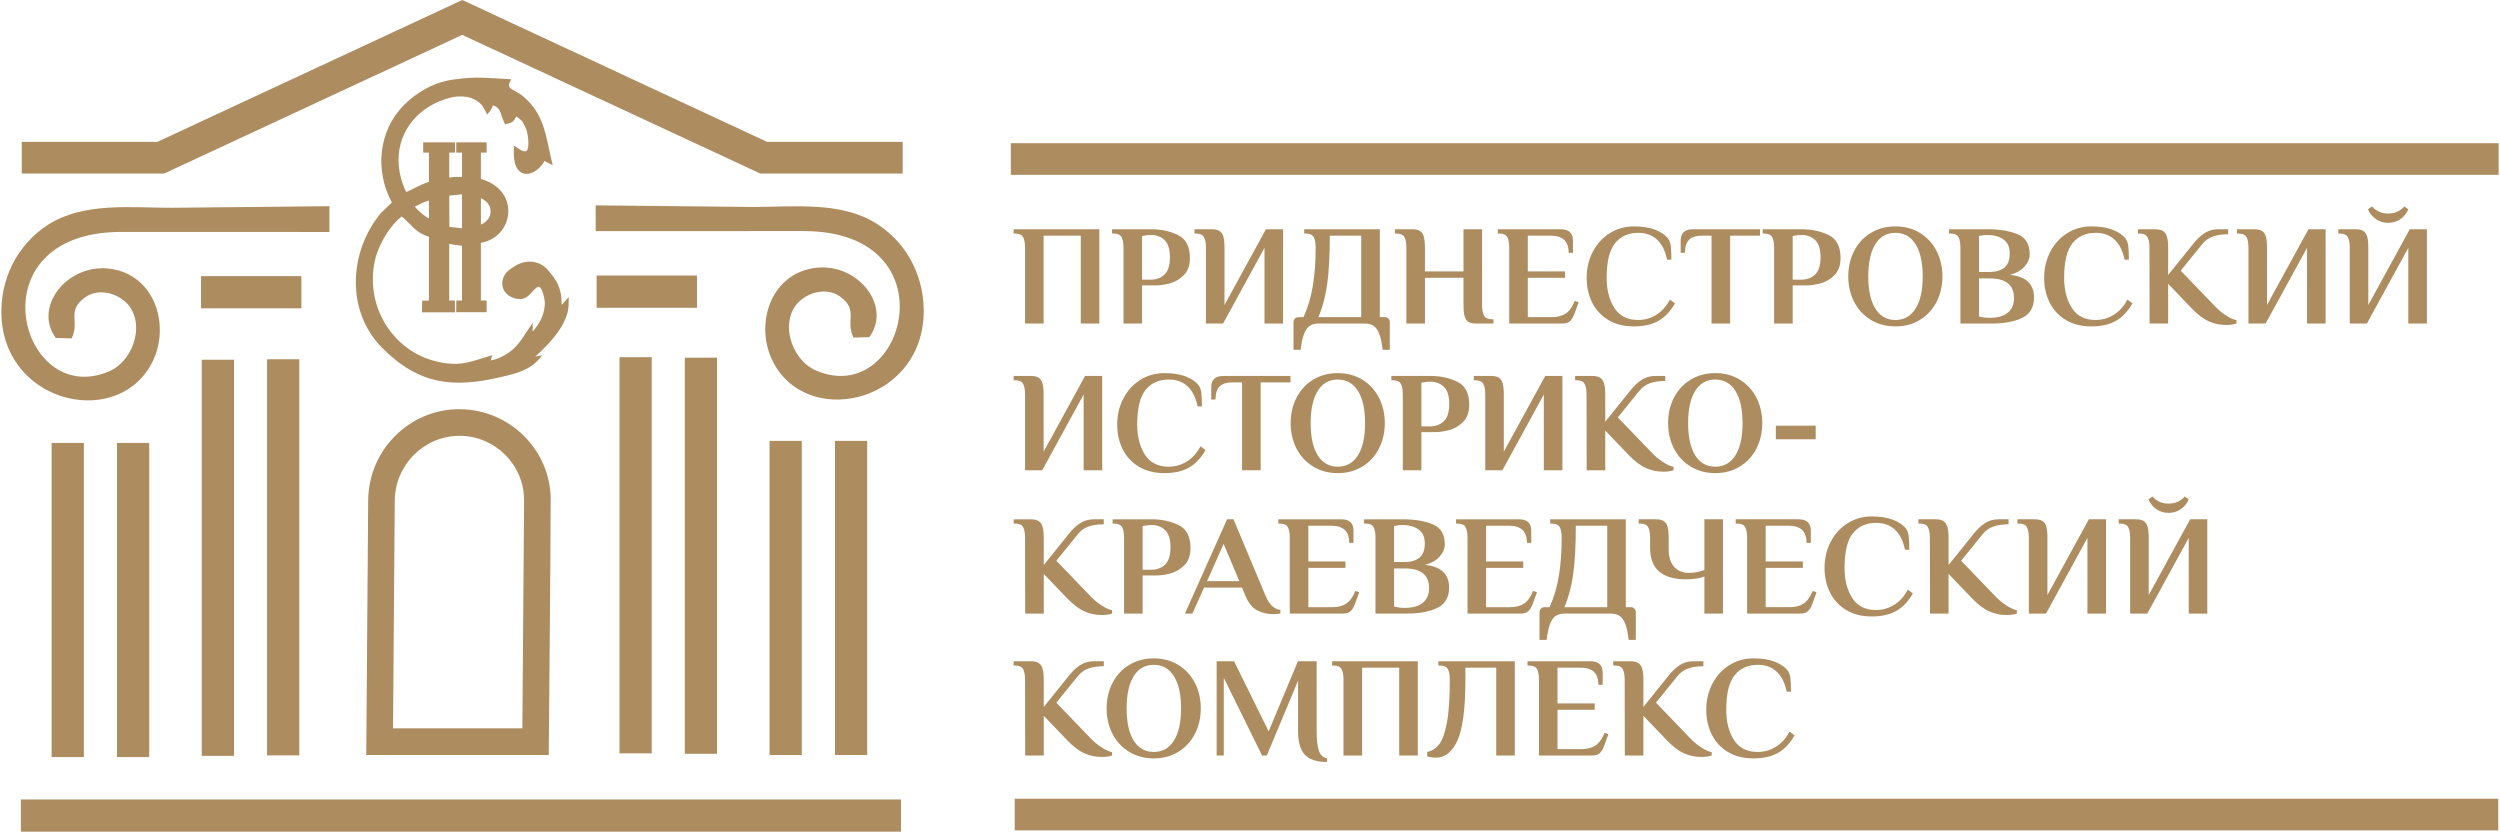
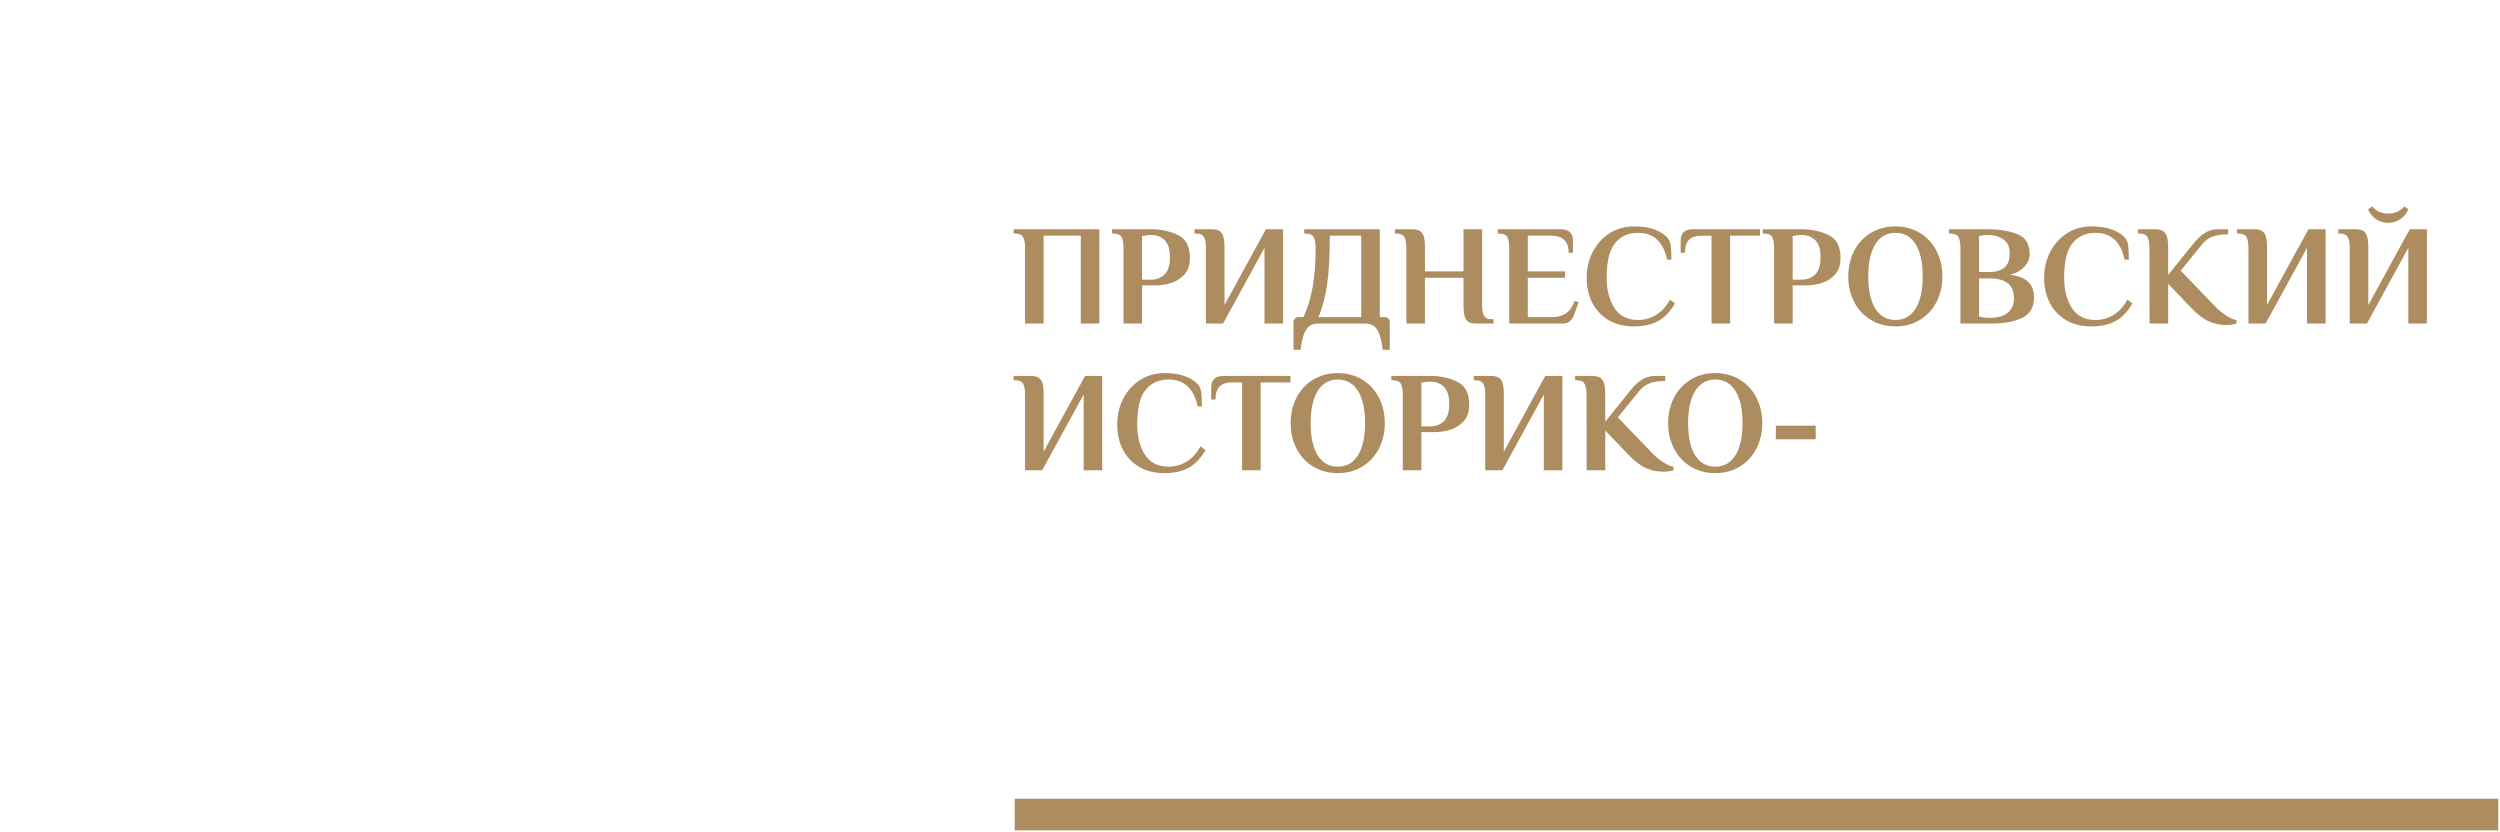
<svg xmlns="http://www.w3.org/2000/svg" xml:space="preserve" width="1013px" height="337px" version="1.1" style="shape-rendering:geometricPrecision; text-rendering:geometricPrecision; image-rendering:optimizeQuality; fill-rule:evenodd; clip-rule:evenodd" viewBox="0 0 3530.31 1175.75">
  <defs>
    <style type="text/css">
   
    .fil1 {fill:#AD8C5F}
    .fil0 {fill:#AD8C5F;fill-rule:nonzero}
   
  </style>
  </defs>
  <g id="Слой_x0020_1">
    <path class="fil0" d="M1447.15 350.35c0,-6.87 -0.95,-11.96 -2.83,-15.26 -1.89,-3.29 -5.66,-4.94 -11.32,-4.94l-2.01 0 0 -6.06 121.18 0 0 133.3 -26.25 0 0 -124.21 -52.52 0 0 124.21 -26.25 0 0 -107.04zm139.16 0c0,-6.87 -0.95,-11.96 -2.84,-15.26 -1.88,-3.29 -5.65,-4.94 -11.31,-4.94l-2.01 0 0 -6.06 55.54 0c13.87,0 26.42,2.73 37.67,8.18 11.24,5.45 16.86,16.26 16.86,32.41 0,10.5 -2.92,18.65 -8.78,24.44 -5.86,5.79 -12.42,9.63 -19.69,11.52 -7.28,1.88 -13.94,2.82 -20,2.82l-19.19 0 0 53.93 -26.25 0 0 -107.04zm38.37 45.03c7.94,0 14.48,-2.42 19.59,-7.26 5.12,-4.85 7.68,-13 7.68,-24.45 0,-11.3 -2.53,-19.38 -7.58,-24.23 -5.05,-4.85 -11.28,-7.27 -18.68,-7.27 -3.91,0 -6.94,0.26 -9.09,0.8l-4.04 0.61 0 61.8 12.12 0zm78.16 -45.03c0,-6.87 -0.94,-11.96 -2.82,-15.26 -1.89,-3.29 -5.66,-4.94 -11.32,-4.94l-2.02 0 0 -6.06 24.24 0c4.85,0 8.55,0.81 11.11,2.42 2.56,1.62 4.38,4.27 5.45,7.98 1.08,3.7 1.62,8.99 1.62,15.86l0 80.79 58.57 -107.05 24.23 0 0 133.3 -26.25 0 0 -107.04 -58.57 107.04 -24.24 0 0 -107.04zm123.82 105.02c0,-2.02 0.67,-3.7 2.01,-5.05 1.35,-1.35 3.03,-2.02 5.05,-2.02l7.07 0c6.19,-13.46 10.6,-28.24 13.23,-44.33 2.63,-16.09 3.94,-33.97 3.94,-53.62 0,-6.87 -0.94,-11.96 -2.83,-15.26 -1.88,-3.29 -5.66,-4.94 -11.31,-4.94l-2.02 0 0 -6.06 106.85 0 0 124.21 7.06 0c2.02,0 3.71,0.67 5.06,2.02 1.34,1.35 2.01,3.03 2.01,5.05l0 39.18 -10.1 0c-1.07,-9.55 -2.66,-17.03 -4.74,-22.42 -2.09,-5.38 -4.75,-9.19 -7.98,-11.41 -3.23,-2.22 -7.41,-3.33 -12.52,-3.33l-65.44 0c-5.11,0 -9.29,1.11 -12.53,3.33 -3.23,2.22 -5.88,6.03 -7.97,11.41 -2.09,5.39 -3.67,12.87 -4.75,22.42l-10.09 0 0 -39.18zm95.73 -7.07l0 -115.12 -44.44 0c0,27.73 -1.21,50.42 -3.63,68.06 -2.43,17.64 -6.6,33.33 -12.52,47.06l60.59 0zm63.82 -97.95c0,-6.87 -0.94,-11.96 -2.82,-15.26 -1.89,-3.29 -5.66,-4.94 -11.32,-4.94l-2.01 0 0 -6.06 24.23 0c4.85,0 8.55,0.81 11.11,2.42 2.56,1.62 4.37,4.27 5.45,7.98 1.08,3.7 1.62,8.99 1.62,15.86l0 33.32 54.53 0 0 -59.58 26.26 0 0 107.05c0,6.86 0.94,11.94 2.83,15.24 1.88,3.3 5.65,4.95 11.3,4.95l2.03 0 0 6.06 -24.24 0c-4.85,0 -8.55,-0.77 -11.11,-2.32 -2.56,-1.55 -4.38,-4.18 -5.46,-7.88 -1.07,-3.7 -1.61,-9.06 -1.61,-16.05l0 -38.38 -54.53 0 0 64.63 -26.26 0 0 -107.04zm145.43 0c0,-6.87 -0.95,-11.96 -2.83,-15.26 -1.89,-3.29 -5.66,-4.94 -11.31,-4.94l-2.02 0 0 -6.06 89.07 0c11.44,0 17.16,5.38 17.16,16.16l0 17.16 -6.05 0c0,-8.35 -2.12,-14.47 -6.37,-18.37 -4.24,-3.91 -10.53,-5.86 -18.88,-5.86l-32.52 0 0 50.49 52.52 0 0 9.09 -52.52 0 0 55.54 34.54 0c7.68,0 14.07,-1.72 19.19,-5.14 5.11,-3.44 9.35,-9.4 12.72,-17.88l5.45 2.01 -5.85 15.96c-1.75,4.85 -3.84,8.42 -6.27,10.7 -2.42,2.3 -6.19,3.44 -11.3,3.44l-74.73 0 0 -107.04zm176.12 111.08c-13.87,0 -25.82,-2.99 -35.85,-8.99 -10.03,-5.99 -17.68,-14.17 -22.93,-24.54 -5.25,-10.37 -7.88,-22.08 -7.88,-35.14 0,-13.47 2.9,-25.75 8.69,-36.86 5.79,-11.11 13.76,-19.86 23.93,-26.26 10.17,-6.39 21.52,-9.59 34.04,-9.59 11.85,0 21.74,1.51 29.69,4.54 7.94,3.03 14,6.97 18.17,11.82 2.43,3.1 3.91,6.93 4.44,11.51 0.54,4.58 0.82,10.98 0.82,19.19l-6.06 0c-2.56,-12.39 -7.27,-21.81 -14.15,-28.28 -6.86,-6.46 -15.82,-9.69 -26.85,-9.69 -13.73,0 -24.57,4.85 -32.52,14.54 -7.95,9.69 -11.92,26.05 -11.92,49.08 0,17.1 3.64,31.31 10.91,42.62 7.27,11.3 18.44,16.96 33.53,16.96 9.42,0 18.07,-2.49 25.95,-7.47 7.88,-4.98 14.24,-12.12 19.08,-21.41l7.07 5.45c-6.46,11.31 -14.26,19.56 -23.43,24.74 -9.15,5.19 -20.73,7.78 -34.73,7.78zm109.87 -128.25l-14.34 0c-7.54,0 -13.3,1.88 -17.27,5.65 -3.97,3.77 -5.96,9.96 -5.96,18.58l-6.06 0 0 -17.16c0,-10.78 5.73,-16.16 17.17,-16.16l94.93 0 0 9.09 -42.21 0 0 124.21 -26.26 0 0 -124.21zm88.46 17.17c0,-6.87 -0.94,-11.96 -2.82,-15.26 -1.89,-3.29 -5.66,-4.94 -11.32,-4.94l-2.01 0 0 -6.06 55.54 0c13.87,0 26.42,2.73 37.67,8.18 11.24,5.45 16.86,16.26 16.86,32.41 0,10.5 -2.93,18.65 -8.78,24.44 -5.86,5.79 -12.42,9.63 -19.7,11.52 -7.26,1.88 -13.93,2.82 -19.99,2.82l-19.19 0 0 53.93 -26.26 0 0 -107.04zm38.38 45.03c7.94,0 14.47,-2.42 19.59,-7.26 5.12,-4.85 7.68,-13 7.68,-24.45 0,-11.3 -2.53,-19.38 -7.58,-24.23 -5.05,-4.85 -11.27,-7.27 -18.68,-7.27 -3.91,0 -6.94,0.26 -9.09,0.8l-4.04 0.61 0 61.8 12.12 0zm133.1 66.05c-13.06,0 -24.67,-3.1 -34.84,-9.29 -10.17,-6.19 -18.01,-14.68 -23.53,-25.45 -5.52,-10.77 -8.28,-22.75 -8.28,-35.95 0,-13.2 2.76,-25.18 8.28,-35.95 5.52,-10.77 13.36,-19.26 23.53,-25.45 10.17,-6.19 21.78,-9.29 34.84,-9.29 13.06,0 24.64,3.1 34.74,9.29 10.1,6.19 17.9,14.68 23.43,25.45 5.52,10.77 8.28,22.75 8.28,35.95 0,13.2 -2.76,25.18 -8.28,35.95 -5.53,10.77 -13.33,19.26 -23.43,25.45 -10.1,6.19 -21.68,9.29 -34.74,9.29zm0 -9.09c12.25,0 21.74,-5.35 28.48,-16.06 6.73,-10.7 10.1,-25.88 10.1,-45.54 0,-19.66 -3.37,-34.84 -10.1,-45.55 -6.74,-10.7 -16.23,-16.05 -28.48,-16.05 -12.26,0 -21.71,5.35 -28.38,16.05 -6.66,10.71 -9.99,25.89 -9.99,45.55 0,19.66 3.33,34.84 9.99,45.54 6.67,10.71 16.12,16.06 28.38,16.06zm91.9 -101.99c0,-6.87 -0.95,-11.96 -2.83,-15.26 -1.89,-3.29 -5.66,-4.94 -11.32,-4.94l-2.01 0 0 -6.06 54.53 0c16.97,0 31.14,2.35 42.52,7.07 11.38,4.71 17.06,14.14 17.06,28.27 0,6.2 -2.45,12.02 -7.37,17.47 -4.91,5.45 -11.81,9.33 -20.7,11.61 22.75,2.29 34.13,12.94 34.13,31.92 0,14 -5.58,23.66 -16.76,28.99 -11.17,5.31 -25.45,7.97 -42.82,7.97l-44.43 0 0 -107.04zm41.4 34.13c8.75,0 15.66,-2.06 20.7,-6.16 5.05,-4.11 7.58,-10.74 7.58,-19.9 0,-9.28 -3,-15.99 -8.99,-20.09 -5.99,-4.11 -13.43,-6.16 -22.32,-6.16 -3.63,0 -6.46,0.26 -8.48,0.8l-3.64 0.61 0 50.9 15.15 0zm0 64.83c11.17,0 19.69,-2.42 25.55,-7.27 5.86,-4.84 8.79,-11.72 8.79,-20.6 0,-18.58 -11.45,-27.87 -34.34,-27.87l-15.15 0 0 53.72c1.48,0.54 2.83,0.88 4.05,1.01 2.95,0.67 6.32,1.01 10.09,1.01l1.01 0zm143.6 12.12c-13.87,0 -25.82,-2.99 -35.85,-8.99 -10.03,-5.99 -17.67,-14.17 -22.92,-24.54 -5.25,-10.37 -7.88,-22.08 -7.88,-35.14 0,-13.47 2.9,-25.75 8.69,-36.86 5.79,-11.11 13.76,-19.86 23.93,-26.26 10.17,-6.39 21.51,-9.59 34.03,-9.59 11.85,0 21.75,1.51 29.69,4.54 7.95,3.03 14,6.97 18.18,11.82 2.43,3.1 3.91,6.93 4.44,11.51 0.54,4.58 0.81,10.98 0.81,19.19l-6.06 0c-2.56,-12.39 -7.27,-21.81 -14.14,-28.28 -6.86,-6.46 -15.82,-9.69 -26.86,-9.69 -13.73,0 -24.57,4.85 -32.51,14.54 -7.95,9.69 -11.92,26.05 -11.92,49.08 0,17.1 3.63,31.31 10.9,42.62 7.28,11.3 18.45,16.96 33.53,16.96 9.43,0 18.08,-2.49 25.96,-7.47 7.87,-4.98 14.23,-12.12 19.08,-21.41l7.07 5.45c-6.46,11.31 -14.27,19.56 -23.43,24.74 -9.16,5.19 -20.74,7.78 -34.74,7.78zm190.46 -2.02c-8.48,0 -16.59,-1.72 -24.33,-5.15 -7.75,-3.43 -16.06,-9.8 -24.95,-19.09l-32.52 -33.93 0 56.15 -26.25 0 -0.2 -107.04c0,-6.87 -0.95,-11.96 -2.83,-15.26 -1.89,-3.29 -5.65,-4.94 -11.31,-4.94l-2.02 0 0 -6.06 24.23 0c4.72,0 8.39,0.81 11.01,2.42 2.62,1.62 4.51,4.31 5.65,8.08 1.15,3.77 1.72,9.02 1.72,15.76l0 38.37 34.95 -43.42c4.98,-6.47 10.33,-11.62 16.05,-15.45 5.73,-3.84 12.29,-5.76 19.7,-5.76l14.13 0 0 7.07c-8.35,0 -15.51,1.04 -21.51,3.13 -5.99,2.08 -11.14,5.82 -15.45,11.21l-30.09 37.16 46.65 48.48c4.99,5.52 10.61,10.33 16.87,14.44 6.26,4.1 11.35,6.42 15.25,6.96l0 4.85c-4.04,1.35 -8.95,2.02 -14.75,2.02zm31.72 -109.06c0,-6.87 -0.95,-11.96 -2.83,-15.26 -1.89,-3.29 -5.66,-4.94 -11.32,-4.94l-2.01 0 0 -6.06 24.23 0c4.85,0 8.55,0.81 11.11,2.42 2.56,1.62 4.38,4.27 5.46,7.98 1.07,3.7 1.61,8.99 1.61,15.86l0 80.79 58.57 -107.05 24.24 0 0 133.3 -26.26 0 0 -107.04 -58.57 107.04 -24.23 0 0 -107.04zm143.2 0c0,-6.87 -0.95,-11.96 -2.83,-15.26 -1.89,-3.29 -5.66,-4.94 -11.31,-4.94l-2.02 0 0 -6.06 24.23 0c4.85,0 8.56,0.81 11.11,2.42 2.56,1.62 4.38,4.27 5.45,7.98 1.08,3.7 1.62,8.99 1.62,15.86l0 80.79 58.57 -107.05 24.24 0 0 133.3 -26.26 0 0 -107.04 -58.56 107.04 -24.24 0 0 -107.04zm54.33 -35.35c-6.47,0 -12.19,-1.72 -17.17,-5.15 -4.98,-3.44 -8.76,-8.05 -11.32,-13.84l5.66 -4.24c2.29,2.83 5.35,5.22 9.19,7.17 3.84,1.96 8.39,2.93 13.64,2.93 5.25,0 9.79,-0.97 13.63,-2.93 3.84,-1.95 6.9,-4.34 9.19,-7.17l5.65 4.24c-2.55,5.79 -6.32,10.4 -11.3,13.84 -4.99,3.43 -10.71,5.15 -17.17,5.15z" />
    <path class="fil0" d="M1447.15 557.75c0,-6.87 -0.95,-11.94 -2.83,-15.25 -1.89,-3.3 -5.66,-4.95 -11.32,-4.95l-2.01 0 0 -6.06 24.23 0c4.85,0 8.55,0.82 11.11,2.43 2.56,1.62 4.38,4.28 5.46,7.98 1.07,3.7 1.61,8.98 1.61,15.85l0 80.79 58.57 -107.05 24.24 0 0 133.31 -26.26 0 0 -107.05 -58.57 107.05 -24.23 0 0 -107.05zm196.92 111.09c-13.87,0 -25.82,-3 -35.85,-8.99 -10.03,-5.99 -17.67,-14.17 -22.93,-24.54 -5.24,-10.37 -7.87,-22.08 -7.87,-35.14 0,-13.47 2.89,-25.76 8.68,-36.86 5.79,-11.11 13.77,-19.86 23.94,-26.26 10.16,-6.39 21.51,-9.59 34.03,-9.59 11.85,0 21.75,1.51 29.69,4.54 7.94,3.03 14,6.97 18.18,11.82 2.42,3.1 3.91,6.93 4.44,11.51 0.54,4.58 0.81,10.98 0.81,19.19l-6.06 0c-2.56,-12.39 -7.27,-21.82 -14.14,-28.28 -6.87,-6.46 -15.82,-9.69 -26.86,-9.69 -13.73,0 -24.57,4.84 -32.52,14.54 -7.95,9.7 -11.91,26.05 -11.91,49.08 0,17.1 3.63,31.3 10.9,42.61 7.27,11.31 18.45,16.97 33.53,16.97 9.43,0 18.07,-2.49 25.95,-7.48 7.88,-4.98 14.24,-12.11 19.09,-21.4l7.07 5.45c-6.47,11.31 -14.27,19.56 -23.43,24.74 -9.16,5.18 -20.74,7.78 -34.74,7.78zm109.87 -128.26l-14.34 0c-7.54,0 -13.29,1.89 -17.27,5.66 -3.97,3.77 -5.95,9.97 -5.95,18.58l-6.06 0 0 -17.17c0,-10.77 5.72,-16.16 17.17,-16.16l94.92 0 0 9.09 -42.21 0 0 124.22 -26.26 0 0 -124.22zm135.32 128.26c-13.06,0 -24.67,-3.09 -34.83,-9.29 -10.17,-6.2 -18.02,-14.68 -23.54,-25.45 -5.51,-10.77 -8.28,-22.76 -8.28,-35.95 0,-13.2 2.77,-25.18 8.28,-35.95 5.52,-10.78 13.37,-19.26 23.54,-25.45 10.16,-6.19 21.77,-9.29 34.83,-9.29 13.07,0 24.65,3.1 34.74,9.29 10.1,6.19 17.91,14.67 23.44,25.45 5.51,10.77 8.28,22.75 8.28,35.95 0,13.19 -2.77,25.18 -8.28,35.95 -5.53,10.77 -13.34,19.25 -23.44,25.45 -10.09,6.2 -21.67,9.29 -34.74,9.29zm0 -9.09c12.26,0 21.75,-5.35 28.48,-16.06 6.73,-10.7 10.1,-25.88 10.1,-45.54 0,-19.66 -3.37,-34.84 -10.1,-45.55 -6.73,-10.7 -16.22,-16.05 -28.48,-16.05 -12.25,0 -21.71,5.35 -28.37,16.05 -6.67,10.71 -10,25.89 -10,45.55 0,19.66 3.33,34.84 10,45.54 6.66,10.71 16.12,16.06 28.37,16.06zm91.9 -102c0,-6.87 -0.94,-11.94 -2.82,-15.25 -1.89,-3.3 -5.66,-4.95 -11.31,-4.95l-2.02 0 0 -6.06 55.54 0c13.87,0 26.42,2.73 37.67,8.19 11.24,5.45 16.86,16.26 16.86,32.41 0,10.5 -2.93,18.65 -8.78,24.44 -5.86,5.79 -12.42,9.63 -19.69,11.51 -7.28,1.89 -13.94,2.83 -20,2.83l-19.19 0 0 53.93 -26.26 0 0 -107.05zm38.38 45.05c7.94,0 14.47,-2.43 19.59,-7.28 5.12,-4.85 7.67,-12.99 7.67,-24.44 0,-11.31 -2.52,-19.39 -7.57,-24.23 -5.05,-4.85 -11.28,-7.27 -18.68,-7.27 -3.91,0 -6.94,0.27 -9.09,0.8l-4.04 0.61 0 61.81 12.12 0zm78.16 -45.05c0,-6.87 -0.94,-11.94 -2.82,-15.25 -1.89,-3.3 -5.66,-4.95 -11.32,-4.95l-2.01 0 0 -6.06 24.23 0c4.85,0 8.55,0.82 11.11,2.43 2.56,1.62 4.37,4.28 5.45,7.98 1.08,3.7 1.62,8.98 1.62,15.85l0 80.79 58.57 -107.05 24.24 0 0 133.31 -26.26 0 0 -107.05 -58.57 107.05 -24.24 0 0 -107.05zm251.46 109.07c-8.49,0 -16.59,-1.72 -24.34,-5.15 -7.74,-3.44 -16.05,-9.79 -24.94,-19.09l-32.52 -33.93 0 56.15 -26.26 0 -0.2 -107.05c0,-6.87 -0.94,-11.94 -2.83,-15.25 -1.88,-3.3 -5.65,-4.95 -11.31,-4.95l-2.02 0 0 -6.06 24.24 0c4.71,0 8.38,0.82 11.01,2.43 2.62,1.62 4.51,4.31 5.65,8.08 1.15,3.77 1.72,9.02 1.72,15.75l0 38.38 34.94 -43.43c4.98,-6.46 10.34,-11.61 16.06,-15.45 5.72,-3.84 12.29,-5.76 19.69,-5.76l14.14 0 0 7.08c-8.35,0 -15.52,1.04 -21.51,3.12 -5.99,2.09 -11.14,5.83 -15.45,11.22l-30.09 37.16 46.65 48.47c4.98,5.52 10.61,10.34 16.87,14.45 6.26,4.1 11.34,6.42 15.24,6.96l0 4.85c-4.03,1.34 -8.95,2.02 -14.74,2.02zm73.72 2.02c-13.06,0 -24.68,-3.09 -34.84,-9.29 -10.17,-6.2 -18.01,-14.68 -23.53,-25.45 -5.52,-10.77 -8.29,-22.76 -8.29,-35.95 0,-13.2 2.77,-25.18 8.29,-35.95 5.52,-10.78 13.36,-19.26 23.53,-25.45 10.16,-6.19 21.78,-9.29 34.84,-9.29 13.06,0 24.64,3.1 34.73,9.29 10.1,6.19 17.92,14.67 23.44,25.45 5.52,10.77 8.28,22.75 8.28,35.95 0,13.19 -2.76,25.18 -8.28,35.95 -5.52,10.77 -13.34,19.25 -23.44,25.45 -10.09,6.2 -21.67,9.29 -34.73,9.29zm0 -9.09c12.25,0 21.75,-5.35 28.47,-16.06 6.74,-10.7 10.1,-25.88 10.1,-45.54 0,-19.66 -3.36,-34.84 -10.1,-45.55 -6.72,-10.7 -16.22,-16.05 -28.47,-16.05 -12.25,0 -21.72,5.35 -28.38,16.05 -6.67,10.71 -10,25.89 -10,45.55 0,19.66 3.33,34.84 10,45.54 6.66,10.71 16.13,16.06 28.38,16.06zm85.63 -38.78l0 -19.19 56.36 0 0 19.19 -56.36 0z" />
-     <path class="fil0" d="M1555.4 869.45c-8.48,0 -16.59,-1.71 -24.33,-5.14 -7.75,-3.44 -16.06,-9.8 -24.95,-19.1l-32.52 -33.93 0 56.16 -26.25 0 -0.2 -107.05c0,-6.87 -0.95,-11.95 -2.83,-15.25 -1.89,-3.3 -5.66,-4.95 -11.32,-4.95l-2.01 0 0 -6.06 24.23 0c4.72,0 8.39,0.81 11.01,2.43 2.63,1.61 4.52,4.31 5.66,8.08 1.14,3.77 1.71,9.02 1.71,15.75l0 38.37 34.95 -43.42c4.98,-6.46 10.33,-11.61 16.05,-15.45 5.73,-3.84 12.29,-5.76 19.7,-5.76l14.13 0 0 7.07c-8.35,0 -15.51,1.05 -21.5,3.13 -6,2.09 -11.15,5.83 -15.46,11.22l-30.09 37.16 46.65 48.47c4.99,5.52 10.61,10.34 16.87,14.44 6.26,4.11 11.34,6.43 15.25,6.97l0 4.85c-4.04,1.34 -8.95,2.01 -14.75,2.01zm31.72 -109.06c0,-6.87 -0.95,-11.95 -2.83,-15.25 -1.89,-3.3 -5.66,-4.95 -11.31,-4.95l-2.02 0 0 -6.06 55.54 0c13.87,0 26.42,2.73 37.67,8.18 11.24,5.46 16.86,16.26 16.86,32.42 0,10.5 -2.92,18.65 -8.78,24.44 -5.86,5.79 -12.42,9.62 -19.69,11.51 -7.28,1.89 -13.94,2.83 -20,2.83l-19.19 0 0 53.93 -26.25 0 0 -107.05zm38.37 45.04c7.95,0 14.48,-2.42 19.59,-7.27 5.12,-4.85 7.68,-13 7.68,-24.44 0,-11.31 -2.53,-19.39 -7.58,-24.24 -5.05,-4.84 -11.27,-7.26 -18.68,-7.26 -3.91,0 -6.93,0.26 -9.09,0.8l-4.04 0.61 0 61.8 12.12 0zm172.89 62.81c-8.48,0 -16.16,-1.78 -23.03,-5.35 -6.86,-3.57 -12.45,-10.53 -16.76,-20.9l-4.64 -11.32 -53.73 0 -16.56 36.77 -10.5 0 59.58 -133.31 9.09 0 45.24 107.86c5.12,12.52 12.12,19.25 21.01,20.19l0 5.05c-2.43,0.68 -5.66,1.01 -9.7,1.01zm-93.92 -46.65l45.65 0 -22.22 -52.72 -23.43 52.72zm116.94 -61.2c0,-6.87 -0.94,-11.95 -2.82,-15.25 -1.89,-3.3 -5.66,-4.95 -11.32,-4.95l-2.01 0 0 -6.06 89.07 0c11.44,0 17.16,5.39 17.16,16.16l0 17.17 -6.05 0c0,-8.35 -2.12,-14.48 -6.37,-18.38 -4.24,-3.91 -10.53,-5.86 -18.88,-5.86l-32.52 0 0 50.49 52.51 0 0 9.09 -52.51 0 0 55.55 34.54 0c7.68,0 14.07,-1.72 19.19,-5.15 5.11,-3.44 9.35,-9.4 12.72,-17.88l5.45 2.02 -5.85 15.96c-1.75,4.85 -3.84,8.41 -6.27,10.7 -2.42,2.29 -6.19,3.44 -11.3,3.44l-74.74 0 0 -107.05zm121.19 0c0,-6.87 -0.94,-11.95 -2.83,-15.25 -1.88,-3.3 -5.65,-4.95 -11.31,-4.95l-2.02 0 0 -6.06 54.54 0c16.96,0 31.13,2.36 42.51,7.07 11.38,4.72 17.06,14.14 17.06,28.28 0,6.19 -2.45,12.02 -7.37,17.47 -4.91,5.45 -11.81,9.32 -20.7,11.61 22.76,2.29 34.14,12.93 34.14,31.91 0,14.01 -5.59,23.67 -16.77,28.99 -11.17,5.32 -25.44,7.98 -42.82,7.98l-44.43 0 0 -107.05zm41.41 34.14c8.75,0 15.65,-2.06 20.7,-6.17 5.04,-4.1 7.57,-10.73 7.57,-19.89 0,-9.29 -2.99,-15.99 -8.98,-20.1 -6,-4.11 -13.44,-6.15 -22.32,-6.15 -3.64,0 -6.47,0.26 -8.49,0.8l-3.63 0.61 0 50.9 15.15 0zm0 64.83c11.17,0 19.68,-2.42 25.55,-7.27 5.85,-4.85 8.78,-11.72 8.78,-20.61 0,-18.58 -11.44,-27.87 -34.33,-27.87l-15.15 0 0 53.73c1.48,0.53 2.83,0.87 4.04,1.01 2.96,0.67 6.32,1.01 10.09,1.01l1.02 0zm88.66 -98.97c0,-6.87 -0.94,-11.95 -2.83,-15.25 -1.88,-3.3 -5.65,-4.95 -11.31,-4.95l-2.02 0 0 -6.06 89.07 0c11.45,0 17.17,5.39 17.17,16.16l0 17.17 -6.06 0c0,-8.35 -2.12,-14.48 -6.36,-18.38 -4.24,-3.91 -10.54,-5.86 -18.88,-5.86l-32.53 0 0 50.49 52.52 0 0 9.09 -52.52 0 0 55.55 34.54 0c7.68,0 14.07,-1.72 19.19,-5.15 5.12,-3.44 9.36,-9.4 12.72,-17.88l5.46 2.02 -5.86 15.96c-1.75,4.85 -3.84,8.41 -6.26,10.7 -2.43,2.29 -6.2,3.44 -11.31,3.44l-74.73 0 0 -107.05zm101.8 105.03c0,-2.03 0.67,-3.71 2.01,-5.06 1.35,-1.34 3.03,-2.01 5.05,-2.01l7.07 0c6.2,-13.47 10.6,-28.25 13.23,-44.34 2.63,-16.09 3.94,-33.96 3.94,-53.62 0,-6.87 -0.94,-11.95 -2.83,-15.25 -1.88,-3.3 -5.65,-4.95 -11.31,-4.95l-2.02 0 0 -6.06 106.85 0 0 124.22 7.06 0c2.03,0 3.71,0.67 5.06,2.01 1.34,1.35 2.01,3.03 2.01,5.06l0 39.18 -10.09 0c-1.08,-9.56 -2.66,-17.03 -4.75,-22.42 -2.09,-5.39 -4.75,-9.19 -7.98,-11.41 -3.23,-2.22 -7.4,-3.33 -12.52,-3.33l-65.44 0c-5.11,0 -9.29,1.11 -12.52,3.33 -3.23,2.22 -5.89,6.02 -7.98,11.41 -2.09,5.39 -3.67,12.86 -4.75,22.42l-10.09 0 0 -39.18zm95.73 -7.07l0 -115.13 -44.43 0c0,27.74 -1.22,50.42 -3.64,68.06 -2.42,17.65 -6.6,33.33 -12.52,47.07l60.59 0zm137.34 -43.43c-3.09,1.35 -6.97,2.36 -11.61,3.03 -4.65,0.68 -9.46,1.01 -14.44,1.01 -33.8,0 -50.7,-14.81 -50.7,-44.43l0 -14.14c0,-6.87 -0.94,-11.95 -2.82,-15.25 -1.89,-3.3 -5.66,-4.95 -11.32,-4.95l-2.01 0 0 -6.06 24.23 0c4.85,0 8.55,0.81 11.11,2.43 2.56,1.61 4.38,4.27 5.46,7.97 1.07,3.71 1.61,8.99 1.61,15.86l0 16.16c0,10.77 2.59,19.02 7.77,24.74 5.19,5.72 12.02,8.58 20.5,8.58 7.82,0 15.22,-1.34 22.22,-4.04l0 -71.7 26.26 0 0 133.31 -26.26 0 0 -52.52zm60.39 -54.53c0,-6.87 -0.94,-11.95 -2.82,-15.25 -1.89,-3.3 -5.66,-4.95 -11.32,-4.95l-2.01 0 0 -6.06 89.07 0c11.44,0 17.17,5.39 17.17,16.16l0 17.17 -6.06 0c0,-8.35 -2.12,-14.48 -6.37,-18.38 -4.24,-3.91 -10.53,-5.86 -18.88,-5.86l-32.52 0 0 50.49 52.52 0 0 9.09 -52.52 0 0 55.55 34.54 0c7.68,0 14.07,-1.72 19.19,-5.15 5.12,-3.44 9.35,-9.4 12.72,-17.88l5.45 2.02 -5.85 15.96c-1.75,4.85 -3.84,8.41 -6.27,10.7 -2.42,2.29 -6.19,3.44 -11.31,3.44l-74.73 0 0 -107.05zm176.12 111.09c-13.86,0 -25.81,-3 -35.84,-8.99 -10.03,-5.99 -17.68,-14.18 -22.93,-24.54 -5.25,-10.37 -7.88,-22.08 -7.88,-35.15 0,-13.46 2.9,-25.75 8.69,-36.85 5.79,-11.12 13.77,-19.87 23.94,-26.27 10.16,-6.39 21.51,-9.59 34.02,-9.59 11.86,0 21.75,1.52 29.69,4.55 7.95,3.03 14.01,6.97 18.18,11.81 2.43,3.1 3.91,6.94 4.44,11.52 0.54,4.57 0.82,10.97 0.82,19.18l-6.06 0c-2.56,-12.39 -7.28,-21.81 -14.14,-28.27 -6.87,-6.47 -15.83,-9.69 -26.86,-9.69 -13.74,0 -24.57,4.84 -32.52,14.54 -7.95,9.69 -11.92,26.04 -11.92,49.07 0,17.11 3.64,31.31 10.91,42.62 7.27,11.31 18.44,16.97 33.53,16.97 9.42,0 18.07,-2.49 25.95,-7.48 7.88,-4.98 14.24,-12.12 19.08,-21.4l7.08 5.45c-6.47,11.31 -14.27,19.55 -23.44,24.74 -9.15,5.18 -20.73,7.78 -34.74,7.78zm190.47 -2.03c-8.49,0 -16.6,-1.71 -24.34,-5.14 -7.75,-3.44 -16.05,-9.8 -24.94,-19.1l-32.52 -33.93 0 56.16 -26.26 0 -0.2 -107.05c0,-6.87 -0.94,-11.95 -2.83,-15.25 -1.88,-3.3 -5.65,-4.95 -11.31,-4.95l-2.02 0 0 -6.06 24.24 0c4.71,0 8.38,0.81 11.01,2.43 2.62,1.61 4.51,4.31 5.65,8.08 1.14,3.77 1.72,9.02 1.72,15.75l0 38.37 34.94 -43.42c4.98,-6.46 10.33,-11.61 16.05,-15.45 5.73,-3.84 12.29,-5.76 19.7,-5.76l14.14 0 0 7.07c-8.35,0 -15.52,1.05 -21.51,3.13 -6,2.09 -11.15,5.83 -15.45,11.22l-30.1 37.16 46.65 48.47c4.99,5.52 10.61,10.34 16.87,14.44 6.26,4.11 11.35,6.43 15.25,6.97l0 4.85c-4.03,1.34 -8.95,2.01 -14.74,2.01zm31.71 -109.06c0,-6.87 -0.94,-11.95 -2.83,-15.25 -1.88,-3.3 -5.65,-4.95 -11.31,-4.95l-2.02 0 0 -6.06 24.24 0c4.85,0 8.55,0.81 11.11,2.43 2.55,1.61 4.37,4.27 5.45,7.97 1.08,3.71 1.62,8.99 1.62,15.86l0 80.79 58.57 -107.05 24.23 0 0 133.31 -26.25 0 0 -107.05 -58.57 107.05 -24.24 0 0 -107.05zm143.2 0c0,-6.87 -0.95,-11.95 -2.83,-15.25 -1.88,-3.3 -5.65,-4.95 -11.31,-4.95l-2.02 0 0 -6.06 24.24 0c4.84,0 8.55,0.81 11.1,2.43 2.56,1.61 4.38,4.27 5.46,7.97 1.08,3.71 1.61,8.99 1.61,15.86l0 80.79 58.58 -107.05 24.23 0 0 133.31 -26.25 0 0 -107.05 -58.57 107.05 -24.24 0 0 -107.05zm54.33 -35.35c-6.46,0 -12.18,-1.72 -17.17,-5.14 -4.98,-3.44 -8.75,-8.05 -11.31,-13.84l5.66 -4.24c2.28,2.83 5.35,5.22 9.19,7.17 3.83,1.95 8.38,2.93 13.63,2.93 5.25,0 9.79,-0.98 13.63,-2.93 3.84,-1.95 6.91,-4.34 9.19,-7.17l5.66 4.24c-2.56,5.79 -6.33,10.4 -11.31,13.84 -4.99,3.42 -10.71,5.14 -17.17,5.14z" />
-     <path class="fil0" d="M1555.4 1070.11c-8.48,0 -16.59,-1.72 -24.33,-5.15 -7.75,-3.43 -16.06,-9.79 -24.95,-19.09l-32.52 -33.93 0 56.15 -26.25 0 -0.2 -107.04c0,-6.87 -0.95,-11.95 -2.83,-15.26 -1.89,-3.29 -5.66,-4.94 -11.32,-4.94l-2.01 0 0 -6.06 24.23 0c4.72,0 8.39,0.81 11.01,2.42 2.63,1.62 4.52,4.31 5.66,8.08 1.14,3.77 1.71,9.02 1.71,15.76l0 38.37 34.95 -43.43c4.98,-6.45 10.33,-11.61 16.05,-15.44 5.73,-3.84 12.29,-5.76 19.7,-5.76l14.13 0 0 7.07c-8.35,0 -15.51,1.04 -21.5,3.13 -6,2.08 -11.15,5.82 -15.46,11.21l-30.09 37.16 46.65 48.47c4.99,5.53 10.61,10.34 16.87,14.45 6.26,4.1 11.34,6.43 15.25,6.96l0 4.85c-4.04,1.35 -8.95,2.02 -14.75,2.02zm73.72 2.02c-13.06,0 -24.67,-3.09 -34.84,-9.29 -10.16,-6.19 -18.01,-14.68 -23.53,-25.45 -5.52,-10.77 -8.28,-22.75 -8.28,-35.95 0,-13.2 2.76,-25.18 8.28,-35.95 5.52,-10.77 13.37,-19.26 23.53,-25.45 10.17,-6.19 21.78,-9.29 34.84,-9.29 13.07,0 24.64,3.1 34.74,9.29 10.1,6.19 17.91,14.68 23.43,25.45 5.52,10.77 8.28,22.75 8.28,35.95 0,13.2 -2.76,25.18 -8.28,35.95 -5.52,10.77 -13.33,19.26 -23.43,25.45 -10.1,6.2 -21.67,9.29 -34.74,9.29zm0 -9.09c12.25,0 21.75,-5.35 28.48,-16.06 6.73,-10.7 10.1,-25.88 10.1,-45.54 0,-19.66 -3.37,-34.84 -10.1,-45.55 -6.73,-10.7 -16.23,-16.05 -28.48,-16.05 -12.25,0 -21.71,5.35 -28.38,16.05 -6.66,10.71 -9.99,25.89 -9.99,45.55 0,19.66 3.33,34.84 9.99,45.54 6.67,10.71 16.13,16.06 28.38,16.06zm245 14.14c-14.55,0 -25.01,-3.4 -31.41,-10.2 -6.39,-6.8 -9.6,-17.87 -9.6,-33.22l0 -71.5 -44.22 105.83 -6.67 0 -54.13 -109.87 0 109.87 -10.1 0 0 -133.3 24.64 0 48.88 99.17 41.41 -99.17 26.46 0 0 98.97c0,12.65 1.07,21.94 3.22,27.87 2.16,5.92 5.99,9.43 11.52,10.5l0 5.05zm23.23 -116.13c0,-6.87 -0.95,-11.95 -2.83,-15.26 -1.89,-3.29 -5.66,-4.94 -11.31,-4.94l-2.02 0 0 -6.06 121.18 0 0 133.3 -26.25 0 0 -124.21 -52.52 0 0 124.21 -26.25 0 0 -107.04zm130.47 110.07c-4.45,0 -8.49,-0.6 -12.12,-1.82l0 -6.26c6.6,-1.35 12.18,-4.91 16.77,-10.7 4.57,-5.79 8.24,-15.92 11,-30.4 2.76,-14.48 4.14,-34.77 4.14,-60.89 0,-6.87 -0.94,-11.95 -2.83,-15.26 -1.88,-3.29 -5.65,-4.94 -11.31,-4.94l-2.02 0 0 -6.06 108.06 0 0 133.3 -26.26 0 0 -124.21 -43.62 0 0 17.17c0,40.39 -3.67,68.84 -11.01,85.33 -7.34,16.49 -17.61,24.74 -30.8,24.74zm145.83 -110.07c0,-6.87 -0.95,-11.95 -2.83,-15.26 -1.89,-3.29 -5.66,-4.94 -11.31,-4.94l-2.03 0 0 -6.06 89.08 0c11.44,0 17.16,5.38 17.16,16.16l0 17.16 -6.05 0c0,-8.35 -2.12,-14.47 -6.36,-18.38 -4.25,-3.9 -10.54,-5.85 -18.89,-5.85l-32.52 0 0 50.49 52.52 0 0 9.09 -52.52 0 0 55.54 34.54 0c7.68,0 14.07,-1.71 19.19,-5.14 5.11,-3.44 9.35,-9.4 12.72,-17.88l5.45 2.01 -5.85 15.97c-1.75,4.84 -3.84,8.41 -6.27,10.7 -2.42,2.28 -6.19,3.43 -11.3,3.43l-74.73 0 0 -107.04zm229.44 109.06c-8.49,0 -16.6,-1.72 -24.34,-5.15 -7.74,-3.43 -16.06,-9.79 -24.94,-19.09l-32.52 -33.93 0 56.15 -26.26 0 -0.2 -107.04c0,-6.87 -0.94,-11.95 -2.83,-15.26 -1.88,-3.29 -5.65,-4.94 -11.31,-4.94l-2.02 0 0 -6.06 24.24 0c4.71,0 8.38,0.81 11,2.42 2.63,1.62 4.52,4.31 5.66,8.08 1.14,3.77 1.72,9.02 1.72,15.76l0 38.37 34.94 -43.43c4.98,-6.45 10.33,-11.61 16.05,-15.44 5.73,-3.84 12.29,-5.76 19.7,-5.76l14.13 0 0 7.07c-8.34,0 -15.51,1.04 -21.5,3.13 -5.99,2.08 -11.15,5.82 -15.45,11.21l-30.09 37.16 46.65 48.47c4.98,5.53 10.6,10.34 16.86,14.45 6.27,4.1 11.35,6.43 15.25,6.96l0 4.85c-4.04,1.35 -8.95,2.02 -14.74,2.02zm73.72 2.02c-13.87,0 -25.82,-2.99 -35.86,-8.98 -10.03,-6 -17.67,-14.18 -22.92,-24.55 -5.25,-10.37 -7.88,-22.08 -7.88,-35.14 0,-13.47 2.9,-25.75 8.69,-36.86 5.79,-11.11 13.77,-19.86 23.93,-26.26 10.17,-6.39 21.52,-9.59 34.04,-9.59 11.85,0 21.74,1.51 29.69,4.54 7.94,3.03 14,6.97 18.17,11.82 2.43,3.1 3.91,6.93 4.45,11.51 0.54,4.58 0.81,10.98 0.81,19.19l-6.06 0c-2.56,-12.39 -7.27,-21.82 -14.15,-28.27 -6.86,-6.47 -15.82,-9.7 -26.86,-9.7 -13.73,0 -24.57,4.85 -32.51,14.54 -7.95,9.7 -11.92,26.05 -11.92,49.08 0,17.1 3.64,31.3 10.91,42.62 7.27,11.3 18.44,16.96 33.52,16.96 9.43,0 18.08,-2.49 25.96,-7.47 7.88,-4.99 14.23,-12.12 19.08,-21.41l7.07 5.45c-6.46,11.32 -14.27,19.56 -23.43,24.75 -9.15,5.18 -20.73,7.77 -34.73,7.77z" />
-     <path class="fil1" d="M633.16 276.53l0.21 44.1 0.03 0.07 17.8 1.99 0 -47.95c-3.56,0.19 -6.61,0.57 -9.59,0.94 -2.74,0.34 -5.42,0.68 -8.45,0.85zm44.72 3.75l0 37.26c4.95,-2.11 8.56,-5.22 10.83,-8.79 1.93,-3.04 2.89,-6.45 2.89,-9.84 0,-3.39 -0.96,-6.79 -2.89,-9.84 -2.28,-3.58 -5.88,-6.69 -10.83,-8.79zm-92.49 11.44l-0.93 0.48c2.95,3.51 6.86,7.33 11.05,10.68 2.98,2.38 6.05,4.49 8.93,6.05l0 -25.43c-6.41,1.53 -12.75,4.88 -19.05,8.22zm106.36 217.73l-0.05 0.17c8.21,-1.43 17.33,-5.37 25.75,-11.23 14.87,-10.35 23.45,-27.43 33.61,-42.14l0 12.44c2.16,-2.28 4.23,-4.89 6.14,-7.66 4.08,-5.92 7.33,-12.48 8.86,-18.04 2.43,-8.85 2.76,-15.01 1.55,-20.78 -7.85,-36.99 -15.35,-1.3 -31.91,0.35 -18.4,1.83 -34.7,-14.53 -24.54,-33.33 2.6,-4.82 6.95,-8.18 14.73,-13.04 6.21,-3.89 12.94,-6.11 19.75,-6.34 6.56,-0.24 13.12,1.37 19.31,5.08 3.2,1.92 7.6,6.5 11.59,11.48 4.39,5.46 8.49,11.62 10.03,15.29 4.96,11.73 5.32,18.78 5.51,29.36l10.03 -11.22 -0.24 11.29c-0.61,28.73 -30.36,57.97 -47.18,72.97l9.68 -1.76c-14.78,20.78 -35.98,25.62 -60.46,31.21 -32.17,7.33 -60.37,10.13 -87.22,4.44 -26.97,-5.71 -52.35,-19.92 -78.67,-46.55 -25.13,-25.42 -36.76,-58.4 -36.93,-91.77 -0.18,-35.39 12.55,-71.21 35.75,-98.85l0.13 -0.16 15.05 -14.32c-12.07,-22.5 -16.86,-47.71 -14.16,-71.86 2.75,-24.56 13.24,-48.03 31.73,-66.45 8.4,-8.37 18.16,-15.84 28.71,-21.76 10.06,-5.66 20.88,-9.93 31.94,-12.27 5.21,-1.11 13,-2.21 20.82,-3.02 7.54,-0.78 15.17,-1.29 20.58,-1.27 15.74,0 33.13,1.59 49.1,2.36l-2.6 5.63c-2.51,5.45 2.52,8.15 8.21,11.21 3.11,1.67 6.37,3.42 9.28,5.73 26.84,21.28 32.27,46.6 38.48,75.52 1.01,4.74 2.06,9.59 3.24,14.65l2.07 8.74 -11.75 -5.94c-2.76,5.78 -8.54,11.92 -14.88,15.31 -3.13,1.66 -6.44,2.73 -9.7,2.87 -3.57,0.16 -7.02,-0.77 -10.02,-3.15 -5.33,-4.24 -8.98,-13.16 -8.67,-29.18l0.15 -7.57 6.32 4.13c4.2,2.75 7.25,3.92 9.39,3.94 1.38,0.02 2.34,-0.64 2.98,-1.7 1.02,-1.71 1.54,-4.28 1.73,-7.19 0.58,-8.83 -1.85,-19.55 -2.74,-21.74 -4.86,-11.93 -6.32,-12.99 -13.36,-18.09l-0.92 -0.67 -1.26 2.16c-1.44,2.5 -2.24,3.86 -3.71,5.09 -2.56,2.13 -7.6,3.07 -10.96,3.98 -1.91,-4.17 -3.43,-7.92 -4.87,-12.32 -2.29,-6.97 -4.23,-12.86 -12.84,-14.47 0.39,4.15 -5.04,9.57 -7.43,12.88l-6.22 -11.5c-5.2,-7.19 -13.71,-11.7 -22.29,-13.3 -8,-1.48 -16.6,-0.9 -24.34,1.14 -7.91,2.1 -15.31,4.91 -22.12,8.36 -19.53,9.89 -34.25,25 -42.6,43.16 -8.36,18.17 -10.37,39.45 -4.49,61.7 1.74,6.59 4.17,13.27 7.34,19.98 3.48,-1.34 7.37,-3.3 11.49,-5.39 6.43,-3.25 13.38,-6.76 20.79,-8.97l0 -41.38 -8.13 0 0 -14.49 44.98 0 0 14.49 -8.13 0 0 35.36c6.31,-1.16 10.65,-1.12 17.32,-1.07l0.72 0.01 0 -34.3 -8.13 0 0 -14.49 42.94 0 0 14.49 -8.13 0 0 37.29c17.74,5 28.9,14.92 34.5,26.43 3.45,7.08 4.77,14.75 4.19,22.23 -0.56,7.46 -3.02,14.75 -7.1,21.11 -6.61,10.29 -17.47,18.17 -31.59,20.5l0 81.54 0.19 0 7.92 0.03 0.09 16.52 -43.08 0 0.15 -16.46 7.86 -0.09 0.19 0 0 -77.38c-3.34,-0.37 -7.08,-0.86 -10.66,-1.41 -2.52,-0.39 -5.04,-0.82 -7.38,-1.27l0 80.13 7.92 -0.04 0.16 16.68 -46.65 0 0.27 -16.41 9.58 -0.23 0 -90.23c-13.56,-4.04 -20.63,-11.32 -27.81,-18.7 -3.32,-3.42 -6.66,-6.85 -10.69,-9.87 -7.97,5.96 -15.67,15.2 -22.13,25.52 -7.75,12.41 -13.63,26.23 -16,37.74 -1.76,8.55 -2.62,17.02 -2.64,25.31 -0.07,28.3 9.57,54.76 26.13,75.57 16.54,20.79 40,35.94 67.6,41.63 32.14,6.62 45.54,-1.2 75.1,-9.75l-2.25 7.37zm-614.85 -31.68l22.45 0.65c11.93,-24.93 -7.78,-38.52 18.94,-58.02 16.27,-11.87 39.77,-7.85 54.96,4.55 32.4,26.45 15.76,84.52 -21.43,100.24 -126.08,53.31 -192.58,-197.24 17.69,-197.35l294.21 0.1 0.06 -36.45 -223.19 2.24c-57.66,0 -123.97,-8.17 -174.17,23.75 -44.59,28.36 -68.95,78.36 -66.21,130.99 6.5,124.95 168.83,158.42 214.45,60.81 22.2,-47.48 4.51,-112.42 -49.95,-127.16 -65.4,-17.69 -122.01,49.3 -87.81,95.65zm-5.89 148.37l45.56 0 0 444.15 -45.56 0 0 -444.15zm92.45 0l45.56 0 0 444.15 -45.56 0 0 -444.15zm119.83 -117.62l45.56 0 0 560.01 -45.56 0 0 -560.01zm92.3 -0.59l45.55 0 0 560 -45.55 0 0 -560zm271.94 70.57l0.91 0.01c35.16,0.26 67.18,14.7 90.36,37.83 23.3,23.23 37.8,55.18 37.8,90.34l-0.08 0c-0.42,122.18 -1.79,238.46 -2.71,360.66l-257.98 0 2.71 -359.92c0.27,-35.6 14.79,-67.89 38.11,-91.2 23.32,-23.32 55.41,-37.79 90.88,-37.79l0 0.07zm0.76 37.58l-0.76 0 0 0.08c-25.03,0 -47.71,10.23 -64.21,26.73 -16.64,16.65 -27.01,39.56 -27.2,64.68l-2.43 322.04 182.83 0 2.43 -322.93 -0.07 0c0,-24.8 -10.21,-47.32 -26.6,-63.67 -16.51,-16.46 -39.18,-26.74 -63.99,-26.93zm575.67 7.14l-45.55 0 0 444.15 45.55 0 0 -444.15zm-92.45 -0.01l-45.56 0 0 444.16 45.56 0 0 -444.16zm-119.83 -117.61l-45.55 0 0 560.01 45.55 0 0 -560.01zm-92.3 -0.59l-45.55 0 0 560 45.55 0 0 -560zm-891.81 670.74l0 -45.56 1244.18 0 0 45.56 -1244.18 0zm254.66 -739.82l0 -45.55 141.89 0 0 45.55 -141.89 0zm991.94 -190.65l-201.39 0 -421.29 -195.96 -421.29 195.96 -201.39 0 0 -44.73 191.71 0 431.05 -200.55 430.89 200.55 191.71 0 0 44.73zm-432.68 189.83l0 -45.55 141.88 0 0 45.55 -141.88 0zm385.51 41.49l-9.56 0.28 -12.88 0.38c-11.94,-24.93 7.78,-38.53 -18.95,-58.03 -16.27,-11.87 -39.76,-7.85 -54.96,4.56 -32.4,26.44 -15.75,84.51 21.44,100.23 126.08,53.31 192.57,-197.24 -17.69,-197.35l-294.22 0.1 -0.06 -36.45 223.19 2.25c57.66,0 123.97,-8.18 174.17,23.74 44.6,28.36 68.95,78.36 66.21,130.99 -6.5,124.95 -168.82,158.42 -214.45,60.81 -22.2,-47.48 -4.51,-112.42 49.96,-127.16 65.39,-17.69 122,49.31 87.8,95.65z" />
-     <rect class="fil1" x="1427.04" y="202.43" width="2103.27" height="44.73" />
    <rect class="fil1" x="1432.53" y="1129.16" width="2097.29" height="44.73" />
  </g>
</svg>